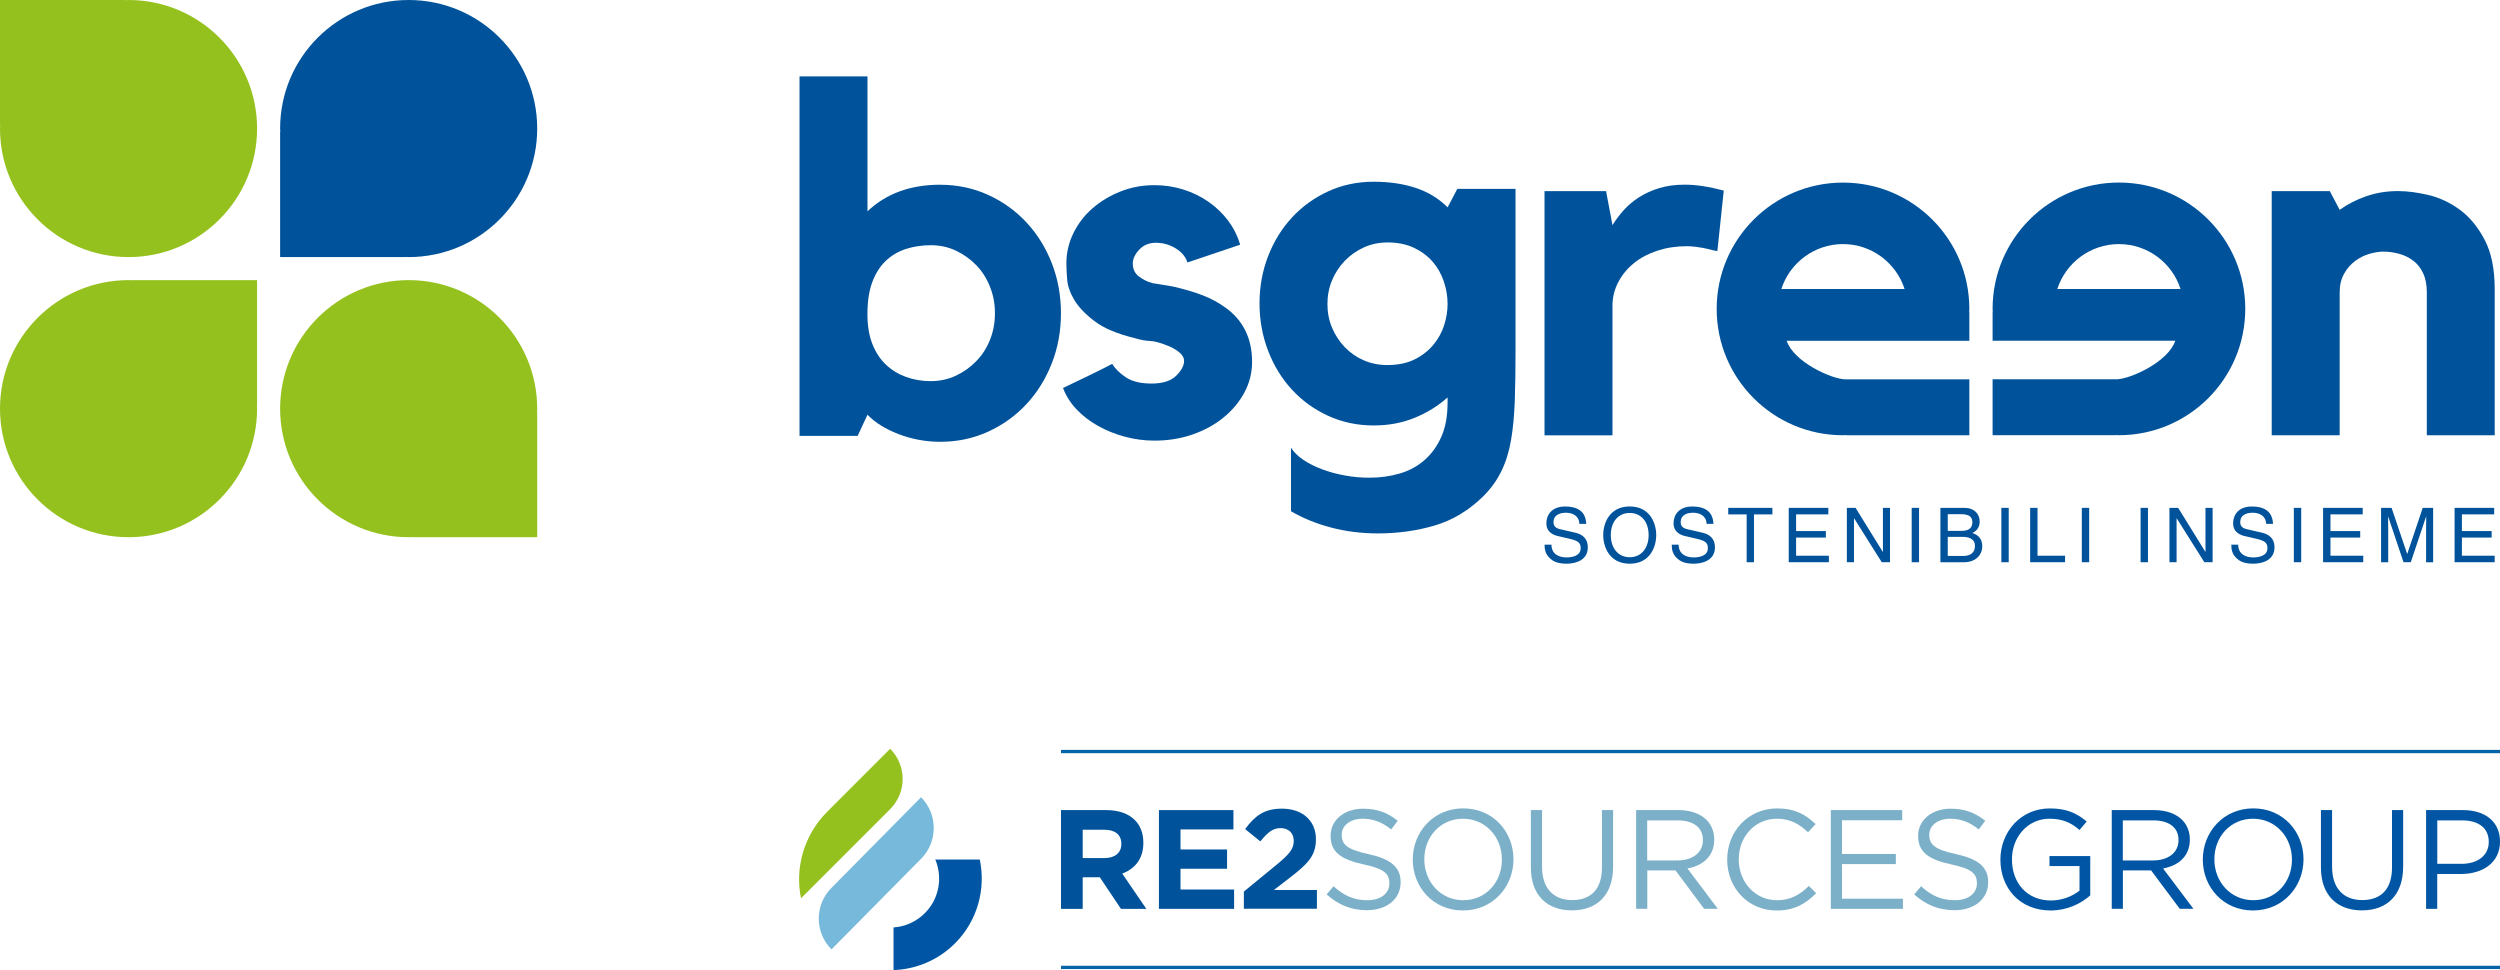
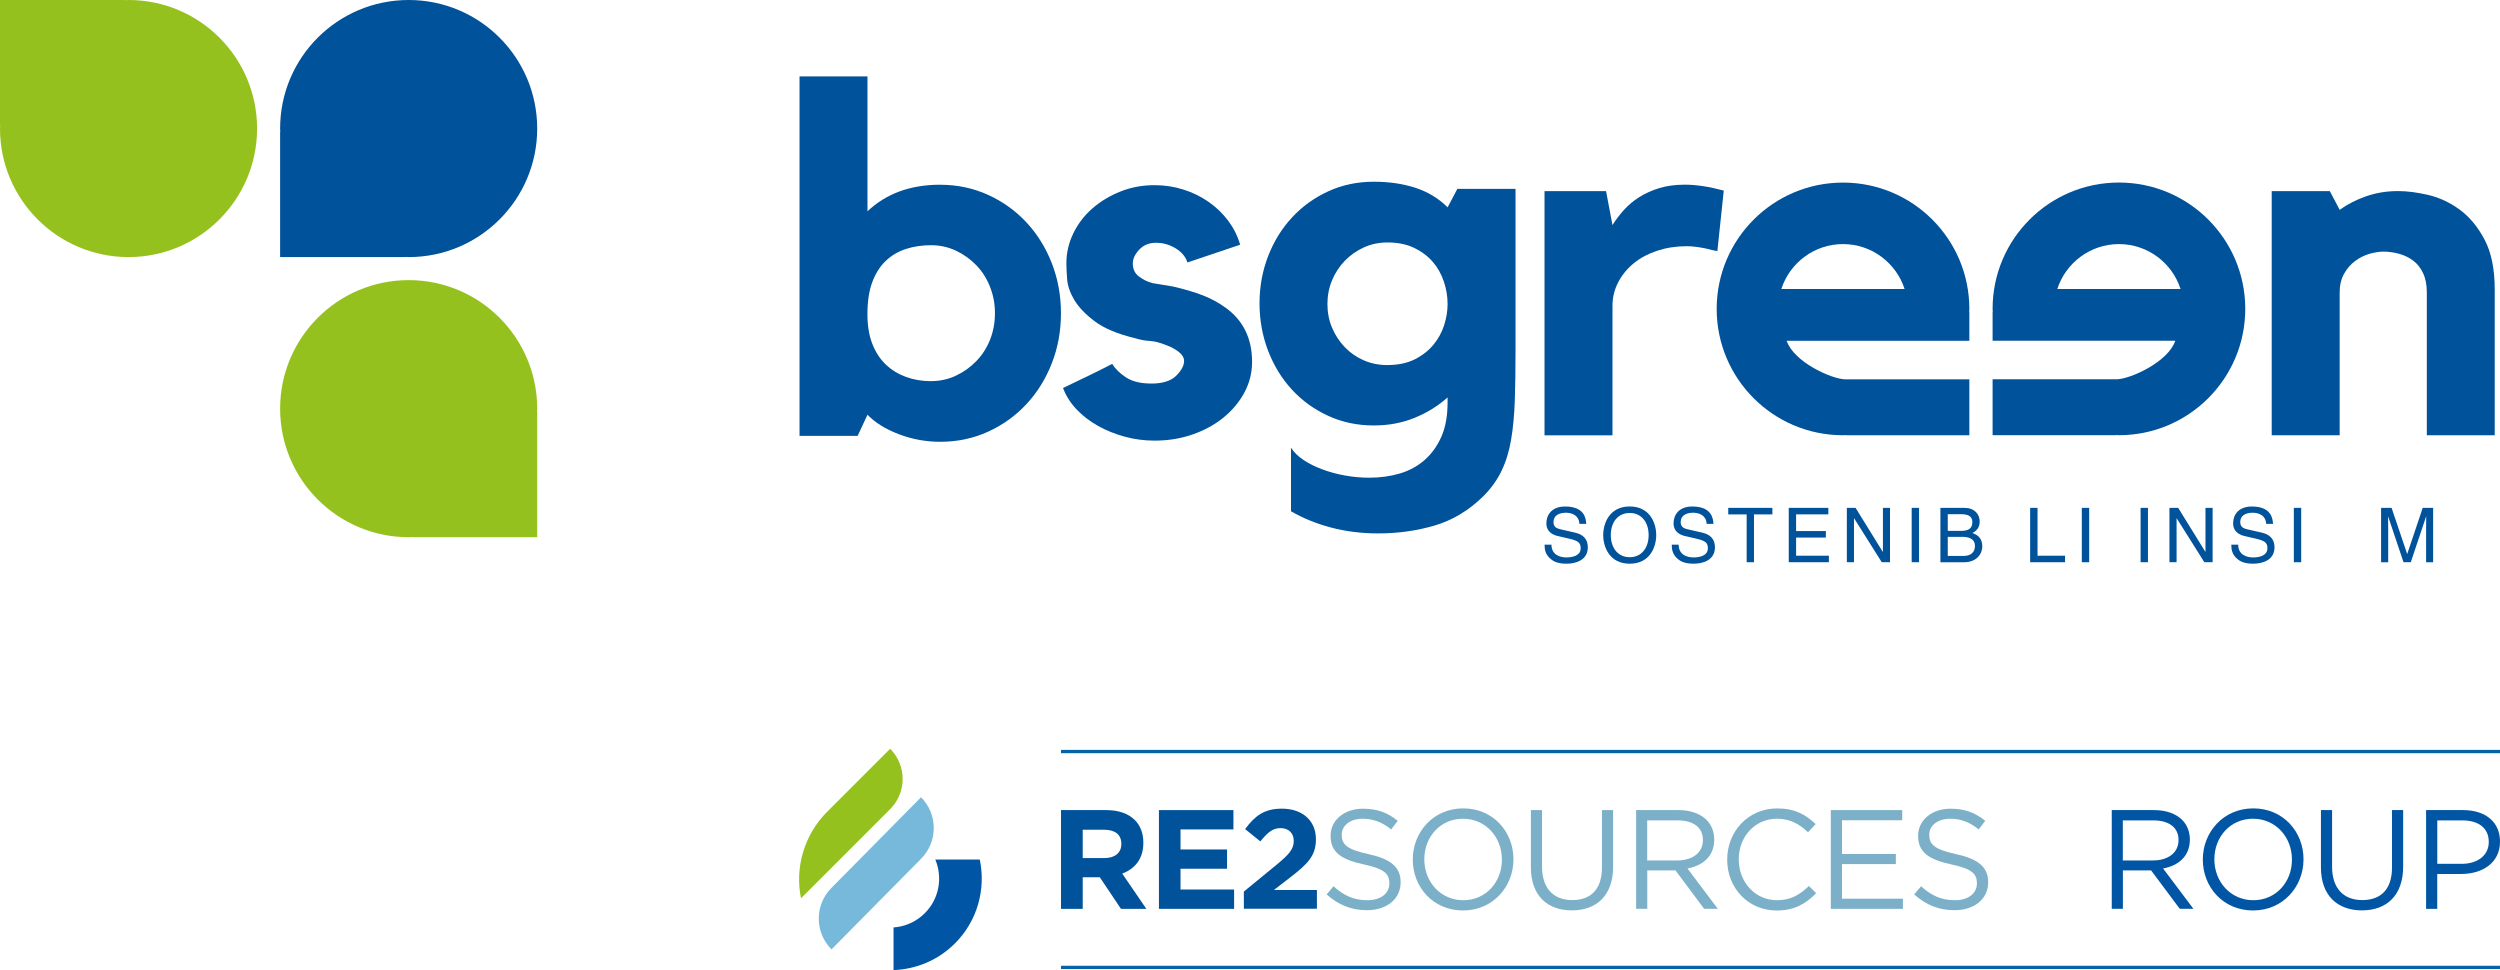
<svg xmlns="http://www.w3.org/2000/svg" id="Livello_1" viewBox="0 0 553.7 214.86">
  <defs>
    <style>.cls-1{fill:none;stroke:#0564a8;stroke-miterlimit:10;stroke-width:.73px;}.cls-2{fill:#7bb0c8;}.cls-3{fill:#95c11f;}.cls-4{fill:#00529b;}.cls-5{fill:#76b9da;}.cls-6{fill:#0056a4;}</style>
  </defs>
  <path class="cls-1" d="m234.99,166.45h318.71m-318.71,47.81h318.71" />
  <path class="cls-5" d="m184.16,210.27l19.83-20.06c3.76-3.76,3.76-9.87,0-13.63l-19.83,20.06c-3.76,3.76-3.76,9.87,0,13.63" />
  <path class="cls-3" d="m190.1,186.26l5.99-5.99,1.06-1.06c3.69-3.69,3.69-9.68,0-13.37l-13.96,13.96c-5.15,5.15-7.17,12.46-5.78,19.15l12.7-12.7Z" />
  <path class="cls-6" d="m217.01,190.37h-9.86c1.66,3.95.89,8.68-2.33,11.89-1.93,1.93-4.4,2.97-6.92,3.15v9.45c4.94-.19,9.83-2.14,13.6-5.91,5.04-5.04,6.87-12.08,5.5-18.58" />
  <path class="cls-4" d="m244.67,190.04c2.34,0,3.69-1.25,3.69-3.09v-.06c0-2.06-1.44-3.12-3.78-3.12h-4.78v6.28h4.87Zm-9.68-10.62h10c2.78,0,4.94.78,6.37,2.22,1.22,1.22,1.87,2.94,1.87,5v.06c0,3.53-1.9,5.75-4.68,6.78l5.34,7.81h-5.62l-4.69-7h-3.78v7h-4.81v-21.87Z" />
  <polygon class="cls-4" points="256.68 179.42 273.18 179.42 273.18 183.7 261.46 183.7 261.46 188.14 271.77 188.14 271.77 192.41 261.46 192.41 261.46 197.01 273.33 197.01 273.33 201.29 256.68 201.29 256.68 179.42" />
  <path class="cls-4" d="m275.48,197.47l7.28-5.97c2.72-2.25,3.78-3.43,3.78-5.25s-1.22-2.84-2.93-2.84-2.84.94-4.47,2.94l-3.37-2.72c2.16-2.94,4.25-4.53,8.15-4.53,4.53,0,7.53,2.65,7.53,6.75v.06c0,3.66-1.87,5.47-5.75,8.46l-3.56,2.75h9.53v4.15h-16.18v-3.81Z" />
  <path class="cls-2" d="m293.82,198.1l1.53-1.81c2.28,2.06,4.47,3.09,7.5,3.09s4.87-1.56,4.87-3.72v-.06c0-2.03-1.09-3.19-5.68-4.15-5.03-1.09-7.34-2.72-7.34-6.31v-.06c0-3.44,3.03-5.97,7.18-5.97,3.19,0,5.47.9,7.68,2.68l-1.44,1.91c-2.03-1.65-4.06-2.37-6.31-2.37-2.84,0-4.65,1.56-4.65,3.53v.06c0,2.06,1.12,3.22,5.93,4.25,4.87,1.06,7.12,2.84,7.12,6.18v.06c0,3.75-3.12,6.18-7.46,6.18-3.47,0-6.31-1.16-8.93-3.5" />
  <path class="cls-2" d="m332.64,190.42v-.06c0-4.97-3.62-9.03-8.62-9.03s-8.56,4-8.56,8.96v.06c0,4.97,3.62,9.03,8.62,9.03s8.56-4,8.56-8.97m-19.74,0v-.06c0-6.03,4.53-11.31,11.18-11.31s11.12,5.22,11.12,11.24v.06c0,6.03-4.53,11.31-11.18,11.31s-11.12-5.22-11.12-11.25" />
  <path class="cls-2" d="m339.06,192.13v-12.71h2.47v12.56c0,4.72,2.5,7.37,6.68,7.37s6.59-2.44,6.59-7.22v-12.71h2.47v12.53c0,6.37-3.65,9.68-9.12,9.68s-9.09-3.31-9.09-9.5" />
  <path class="cls-2" d="m371.54,190.57c3.28,0,5.62-1.69,5.62-4.5v-.06c0-2.69-2.06-4.31-5.59-4.31h-6.75v8.87h6.72Zm-9.18-11.15h9.4c2.69,0,4.84.81,6.22,2.19,1.06,1.06,1.69,2.59,1.69,4.31v.06c0,3.62-2.5,5.75-5.93,6.37l6.72,8.93h-3.03l-6.34-8.5h-6.25v8.5h-2.47v-21.87Z" />
  <path class="cls-2" d="m382.54,190.42v-.06c0-6.18,4.62-11.31,11.06-11.31,3.97,0,6.34,1.4,8.53,3.47l-1.69,1.81c-1.84-1.75-3.9-3-6.87-3-4.84,0-8.47,3.94-8.47,8.96v.06c0,5.06,3.65,9.03,8.47,9.03,3,0,4.97-1.15,7.06-3.15l1.62,1.59c-2.28,2.31-4.78,3.84-8.75,3.84-6.31,0-10.96-4.97-10.96-11.25" />
  <polygon class="cls-2" points="405.49 179.42 421.3 179.42 421.3 181.67 407.96 181.67 407.96 189.14 419.89 189.14 419.89 191.38 407.96 191.38 407.96 199.04 421.46 199.04 421.46 201.29 405.49 201.29 405.49 179.42" />
  <path class="cls-2" d="m423.95,198.1l1.53-1.81c2.28,2.06,4.47,3.09,7.5,3.09s4.87-1.56,4.87-3.72v-.06c0-2.03-1.09-3.19-5.68-4.15-5.03-1.09-7.34-2.72-7.34-6.31v-.06c0-3.44,3.03-5.97,7.18-5.97,3.19,0,5.47.9,7.68,2.68l-1.44,1.91c-2.03-1.65-4.06-2.37-6.31-2.37-2.84,0-4.65,1.56-4.65,3.53v.06c0,2.06,1.12,3.22,5.93,4.25,4.87,1.06,7.12,2.84,7.12,6.18v.06c0,3.75-3.12,6.18-7.46,6.18-3.47,0-6.31-1.16-8.93-3.5" />
-   <path class="cls-6" d="m443.05,190.42v-.06c0-6,4.4-11.31,10.96-11.31,3.69,0,5.97,1.06,8.15,2.9l-1.59,1.88c-1.69-1.47-3.56-2.5-6.65-2.5-4.84,0-8.31,4.09-8.31,8.96v.06c0,5.22,3.34,9.09,8.65,9.09,2.5,0,4.81-.97,6.31-2.19v-5.43h-6.65v-2.22h9.03v8.71c-2.03,1.81-5.09,3.34-8.78,3.34-6.87,0-11.12-5-11.12-11.25" />
  <path class="cls-6" d="m476.88,190.57c3.28,0,5.62-1.69,5.62-4.5v-.06c0-2.69-2.06-4.31-5.59-4.31h-6.75v8.87h6.72Zm-9.18-11.15h9.4c2.69,0,4.84.81,6.22,2.19,1.06,1.06,1.69,2.59,1.69,4.31v.06c0,3.62-2.5,5.75-5.93,6.37l6.72,8.93h-3.03l-6.34-8.5h-6.25v8.5h-2.47v-21.87Z" />
  <path class="cls-6" d="m507.62,190.42v-.06c0-4.97-3.62-9.03-8.62-9.03s-8.56,4-8.56,8.96v.06c0,4.97,3.62,9.03,8.62,9.03s8.56-4,8.56-8.97m-19.74,0v-.06c0-6.03,4.53-11.31,11.18-11.31s11.12,5.22,11.12,11.24v.06c0,6.03-4.53,11.31-11.18,11.31s-11.12-5.22-11.12-11.25" />
  <path class="cls-6" d="m514.04,192.13v-12.71h2.47v12.56c0,4.72,2.5,7.37,6.68,7.37s6.59-2.44,6.59-7.22v-12.71h2.47v12.53c0,6.37-3.66,9.68-9.12,9.68s-9.09-3.31-9.09-9.5" />
  <path class="cls-6" d="m545.21,191.32c3.62,0,6-1.94,6-4.81v-.06c0-3.12-2.34-4.75-5.87-4.75h-5.53v9.62h5.4Zm-7.87-11.9h8.18c4.94,0,8.18,2.62,8.18,6.94v.06c0,4.72-3.94,7.15-8.59,7.15h-5.31v7.72h-2.47v-21.87Z" />
  <path class="cls-3" d="m118.98,90.51c0-15.72-12.75-28.47-28.47-28.47s-28.47,12.75-28.47,28.47,12.75,28.47,28.47,28.47c.25,0,.49-.03.74-.04v.04h27.73v-27.73h-.04c0-.25.04-.49.04-.74" />
  <path class="cls-4" d="m90.51,56.94c15.72,0,28.47-12.75,28.47-28.47S106.24,0,90.51,0s-28.47,12.75-28.47,28.47c0,.25.03.49.04.74h-.04v27.73h27.73v-.04c.25,0,.49.04.74.04" />
-   <path class="cls-3" d="m28.47,62.04c-15.72,0-28.47,12.75-28.47,28.47s12.75,28.47,28.47,28.47,28.47-12.75,28.47-28.47c0-.25-.03-.49-.04-.74h.04v-27.73h-27.73v.04c-.25,0-.49-.04-.74-.04" />
  <path class="cls-3" d="m0,28.47C0,44.19,12.75,56.94,28.47,56.94s28.47-12.75,28.47-28.47S44.19,0,28.47,0c-.25,0-.49.03-.74.04v-.04H0v27.73h.04c0,.25-.04.49-.04.74" />
  <path class="cls-4" d="m206.19,84.41c1.96,0,3.8-.4,5.51-1.2,1.71-.8,3.22-1.87,4.52-3.22,1.31-1.34,2.33-2.92,3.05-4.74.73-1.82,1.09-3.78,1.09-5.89s-.36-3.98-1.09-5.83c-.73-1.85-1.74-3.45-3.05-4.8-1.31-1.34-2.82-2.42-4.52-3.22-1.71-.8-3.54-1.2-5.51-1.2s-3.8.27-5.51.82c-1.71.55-3.2,1.42-4.47,2.62-1.27,1.2-2.27,2.76-3,4.69-.73,1.93-1.09,4.31-1.09,7.14,0,2.54.36,4.74,1.09,6.6.73,1.85,1.73,3.38,3,4.58,1.27,1.2,2.76,2.11,4.47,2.73,1.71.62,3.54.93,5.51.93m2.07-43.5c3.78,0,7.3.75,10.58,2.24,3.27,1.49,6.1,3.52,8.5,6.1,2.4,2.58,4.27,5.6,5.62,9.05,1.34,3.45,2.02,7.14,2.02,11.07s-.67,7.62-2.02,11.07c-1.35,3.45-3.22,6.47-5.62,9.05-2.4,2.58-5.23,4.62-8.5,6.11-3.27,1.49-6.8,2.24-10.58,2.24-3.2,0-6.27-.57-9.21-1.69-2.94-1.13-5.25-2.56-6.92-4.31l-2.18,4.69h-12.87V16.92h15.05v29.88c4.14-3.93,9.52-5.89,16.14-5.89" />
  <path class="cls-4" d="m307.31,80.85c2.33,0,4.32-.42,6-1.25,1.67-.83,3.05-1.91,4.14-3.22,1.09-1.31,1.89-2.76,2.4-4.36.51-1.6.76-3.16.76-4.69,0-1.67-.27-3.33-.82-4.96-.55-1.64-1.36-3.09-2.45-4.36s-2.47-2.31-4.14-3.11c-1.67-.8-3.64-1.2-5.89-1.2-1.89,0-3.64.37-5.23,1.09-1.6.73-3,1.71-4.2,2.94-1.2,1.24-2.15,2.67-2.84,4.31-.69,1.64-1.04,3.4-1.04,5.29s.34,3.65,1.04,5.29c.69,1.63,1.64,3.07,2.84,4.31,1.2,1.24,2.6,2.2,4.2,2.89,1.6.69,3.34,1.04,5.23,1.04m15.48-39.03h12.87v35.76c0,4.14-.05,7.83-.16,11.07-.11,3.23-.38,6.14-.82,8.72-.44,2.58-1.14,4.89-2.13,6.92-.98,2.04-2.34,3.93-4.09,5.67-3.2,3.12-6.78,5.27-10.74,6.43-3.96,1.16-8.12,1.74-12.49,1.74-3.71,0-7.2-.44-10.47-1.31-3.27-.87-6.21-2.07-8.83-3.6v-14.07c.65,1.02,1.58,1.92,2.78,2.72,1.2.8,2.58,1.49,4.14,2.07,1.56.58,3.23,1.04,5.02,1.36,1.78.33,3.58.49,5.4.49,2.4,0,4.65-.31,6.76-.93,2.11-.62,3.94-1.62,5.51-3,1.56-1.38,2.8-3.11,3.71-5.18.91-2.07,1.36-4.6,1.36-7.58v-1.09c-2.11,1.89-4.54,3.4-7.3,4.52-2.76,1.13-5.78,1.69-9.05,1.69-3.64,0-7-.71-10.09-2.13-3.09-1.42-5.76-3.34-8.01-5.78-2.26-2.44-4.02-5.31-5.29-8.61-1.27-3.31-1.91-6.82-1.91-10.52s.64-7.2,1.91-10.47c1.27-3.27,3.03-6.12,5.29-8.56,2.25-2.43,4.92-4.36,8.01-5.78,3.09-1.42,6.45-2.13,10.09-2.13,3.42,0,6.5.45,9.27,1.36,2.76.91,5.12,2.35,7.09,4.31l2.18-4.14Z" />
  <path class="cls-4" d="m271.31,68.05c4,2.83,6,6.87,6,12.1,0,2.4-.56,4.65-1.69,6.76-1.13,2.11-2.67,3.96-4.63,5.56-1.96,1.6-4.25,2.85-6.87,3.76-2.62.91-5.42,1.36-8.4,1.36-2.25,0-4.45-.29-6.6-.87-2.14-.58-4.13-1.38-5.94-2.4-1.82-1.02-3.4-2.23-4.74-3.65-1.35-1.42-2.35-3-3-4.74,1.67-.8,3.52-1.69,5.56-2.67,2.03-.98,3.82-1.87,5.34-2.67.65,1.09,1.67,2.09,3.05,3,1.38.91,3.27,1.36,5.67,1.36s4.29-.58,5.45-1.74c1.16-1.16,1.74-2.25,1.74-3.27,0-.73-.4-1.4-1.2-2.02-.8-.62-1.71-1.11-2.73-1.47-1.45-.58-2.65-.89-3.6-.93-.95-.04-2.04-.23-3.27-.6-3.93-.94-6.92-2.2-8.99-3.76-2.07-1.56-3.58-3.14-4.53-4.74-.95-1.6-1.47-3.12-1.58-4.58-.11-1.45-.17-2.62-.17-3.49,0-2.33.51-4.54,1.53-6.65,1.02-2.11,2.41-3.94,4.2-5.51,1.78-1.56,3.85-2.82,6.21-3.76,2.36-.95,4.89-1.42,7.58-1.42,2.25,0,4.4.33,6.43.98,2.04.65,3.89,1.56,5.56,2.73,1.67,1.16,3.11,2.55,4.31,4.14,1.2,1.6,2.09,3.38,2.67,5.34l-11.67,3.93c-.43-1.31-1.33-2.36-2.67-3.16-1.34-.8-2.78-1.2-4.31-1.2s-2.76.51-3.71,1.53c-.95,1.02-1.42,2.04-1.42,3.05,0,1.24.45,2.2,1.36,2.89.91.69,1.91,1.18,3,1.47.8.15,1.58.27,2.35.38.76.11,1.51.24,2.23.38,2.54.58,4.74,1.24,6.6,1.96,1.85.73,3.47,1.6,4.85,2.62" />
  <path class="cls-4" d="m357.14,49.84c.73-1.16,1.56-2.27,2.51-3.32.94-1.05,2.07-2,3.38-2.84,1.31-.83,2.8-1.51,4.47-2.02,1.67-.51,3.56-.76,5.67-.76,2.47,0,5.34.43,8.61,1.31l-1.42,13.41c-.8-.14-1.6-.33-2.4-.55-.65-.14-1.38-.27-2.18-.38-.8-.11-1.52-.16-2.18-.16-2.33,0-4.49.33-6.49.98-2,.65-3.73,1.56-5.18,2.73-1.45,1.16-2.62,2.56-3.49,4.2-.87,1.64-1.31,3.4-1.31,5.29v28.68h-15.05v-54.08h13.63l1.42,7.52Z" />
  <path class="cls-4" d="m531.11,42.32c2.03,0,4.27.29,6.74.87,2.46.58,4.78,1.67,6.96,3.27,2.18,1.6,4,3.82,5.49,6.65,1.49,2.83,2.23,6.51,2.23,11.01v32.28h-15.04v-31.65c0-1.66-.27-3.08-.82-4.24-.55-1.16-1.27-2.09-2.18-2.77-.91-.69-1.95-1.2-3.11-1.52-1.16-.32-2.33-.49-3.49-.49-.95,0-1.98.17-3.11.49-1.13.33-2.18.85-3.16,1.58-.98.73-1.8,1.67-2.45,2.83-.65,1.16-.98,2.54-.98,4.13v31.65h-15.05v-54.08h12.87l2.18,4.14c1.74-1.24,3.69-2.24,5.87-3,2.17-.76,4.53-1.15,7.07-1.15" />
  <path class="cls-4" d="m349.8,116.01c-.08-1.86-1.63-2.45-2.98-2.45-1.02,0-2.75.29-2.75,2.11,0,1.02.72,1.36,1.43,1.53l3.44.79c1.56.37,2.73,1.31,2.73,3.22,0,2.85-2.65,3.64-4.71,3.64-2.23,0-3.1-.67-3.64-1.16-1.02-.92-1.23-1.93-1.23-3.05h1.53c0,2.18,1.78,2.82,3.32,2.82,1.17,0,3.15-.3,3.15-2.03,0-1.26-.59-1.66-2.57-2.13l-2.46-.57c-.79-.18-2.57-.74-2.57-2.83,0-1.88,1.23-3.72,4.14-3.72,4.21,0,4.63,2.52,4.69,3.84h-1.53Z" />
  <path class="cls-4" d="m360.95,113.61c-2.62,0-4.19,2.06-4.19,4.9s1.58,4.9,4.19,4.9,4.19-2.06,4.19-4.9-1.58-4.9-4.19-4.9m0,11.24c-4.5,0-5.87-3.74-5.87-6.34s1.37-6.34,5.87-6.34,5.87,3.74,5.87,6.34-1.37,6.34-5.87,6.34" />
  <path class="cls-4" d="m377.98,116.01c-.08-1.86-1.63-2.45-2.99-2.45-1.02,0-2.75.29-2.75,2.11,0,1.02.72,1.36,1.42,1.53l3.44.79c1.56.37,2.73,1.31,2.73,3.22,0,2.85-2.65,3.64-4.71,3.64-2.23,0-3.1-.67-3.64-1.16-1.02-.92-1.22-1.93-1.22-3.05h1.53c0,2.18,1.78,2.82,3.32,2.82,1.17,0,3.15-.3,3.15-2.03,0-1.26-.59-1.66-2.57-2.13l-2.46-.57c-.79-.18-2.57-.74-2.57-2.83,0-1.88,1.22-3.72,4.14-3.72,4.21,0,4.63,2.52,4.7,3.84h-1.53Z" />
  <polygon class="cls-4" points="382.77 112.48 392.55 112.48 392.55 113.93 388.47 113.93 388.47 124.52 386.85 124.52 386.85 113.93 382.77 113.93 382.77 112.48" />
  <polygon class="cls-4" points="405.06 124.52 396.17 124.52 396.17 112.48 404.94 112.48 404.94 113.92 397.8 113.92 397.8 117.62 404.39 117.62 404.39 119.06 397.8 119.06 397.8 123.08 405.06 123.08 405.06 124.52" />
  <polygon class="cls-4" points="417.03 112.48 418.6 112.48 418.6 124.52 416.77 124.52 410.65 114.8 410.62 114.8 410.62 124.52 409.04 124.52 409.04 112.48 410.97 112.48 416.99 122.21 417.03 122.21 417.03 112.48" />
  <rect class="cls-4" x="423.4" y="112.48" width="1.63" height="12.04" />
  <path class="cls-4" d="m431.39,123.13h3.47c1.69,0,2.55-.85,2.55-2.2,0-1.69-1.49-2.03-2.82-2.03h-3.2v4.23Zm0-5.55h2.93c1.56,0,2.52-.47,2.52-1.94,0-1.12-.69-1.76-2.5-1.76h-2.95v3.71Zm-1.63-5.1h5.3c2.25,0,3.4,1.39,3.4,3.04,0,.79-.28,1.9-1.61,2.52.79.32,2.18.87,2.18,2.93,0,1.93-1.43,3.56-4.09,3.56h-5.18v-12.04Z" />
-   <rect class="cls-4" x="443.26" y="112.48" width="1.63" height="12.04" />
  <polygon class="cls-4" points="451.27 123.08 457.37 123.08 457.37 124.52 449.64 124.52 449.64 112.48 451.27 112.48 451.27 123.08" />
  <rect class="cls-4" x="461.08" y="112.48" width="1.63" height="12.04" />
  <rect class="cls-4" x="474.1" y="112.48" width="1.63" height="12.04" />
  <polygon class="cls-4" points="488.47 112.48 490.05 112.48 490.05 124.52 488.22 124.52 482.1 114.8 482.07 114.8 482.07 124.52 480.49 124.52 480.49 112.48 482.42 112.48 488.44 122.21 488.47 122.21 488.47 112.48" />
  <path class="cls-4" d="m501.91,116.01c-.08-1.86-1.63-2.45-2.99-2.45-1.02,0-2.75.29-2.75,2.11,0,1.02.72,1.36,1.42,1.53l3.44.79c1.56.37,2.73,1.31,2.73,3.22,0,2.85-2.65,3.64-4.71,3.64-2.23,0-3.1-.67-3.64-1.16-1.02-.92-1.22-1.93-1.22-3.05h1.53c0,2.18,1.78,2.82,3.32,2.82,1.17,0,3.15-.3,3.15-2.03,0-1.26-.59-1.66-2.57-2.13l-2.46-.57c-.79-.18-2.57-.74-2.57-2.83,0-1.88,1.22-3.72,4.14-3.72,4.21,0,4.63,2.52,4.7,3.84h-1.53Z" />
  <rect class="cls-4" x="508.04" y="112.48" width="1.63" height="12.04" />
-   <polygon class="cls-4" points="523.41 124.52 514.52 124.52 514.52 112.48 523.29 112.48 523.29 113.92 516.15 113.92 516.15 117.62 522.74 117.62 522.74 119.06 516.15 119.06 516.15 123.08 523.41 123.08 523.41 124.52" />
  <path class="cls-4" d="m537.33,124.52v-7.11c0-.35.03-1.88.03-3h-.03l-3.39,10.11h-1.61l-3.39-10.09h-.03c0,1.11.03,2.63.03,2.99v7.11h-1.58v-12.04h2.33l3.44,10.18h.03l3.42-10.18h2.31v12.04h-1.57Z" />
-   <polygon class="cls-4" points="552.52 124.52 543.64 124.52 543.64 112.48 552.41 112.48 552.41 113.92 545.26 113.92 545.26 117.62 551.85 117.62 551.85 119.06 545.26 119.06 545.26 123.08 552.52 123.08 552.52 124.52" />
  <path class="cls-4" d="m468.91,84h-27.59v12.39h27.25v-.04c.24,0,.48.04.73.04,15.45,0,27.98-12.53,27.98-27.98s-12.53-27.98-27.98-27.98-27.98,12.53-27.98,27.98c0,.25.03.48.04.73h-.04v6.33h40.46c-1.59,4.72-9.87,8.41-12.87,8.53m.39-29.94c6.38,0,11.79,4.18,13.65,9.95h-27.3c1.86-5.76,7.28-9.95,13.65-9.95" />
  <path class="cls-4" d="m395.71,75.48h40.46v-6.33h-.04c0-.25.04-.48.04-.73,0-15.45-12.53-27.98-27.98-27.98s-27.98,12.53-27.98,27.98,12.53,27.98,27.98,27.98c.24,0,.48-.03.73-.04v.04h27.25v-12.39h-27.59c-2.99-.11-11.27-3.81-12.87-8.53m26.13-11.47h-27.31c1.86-5.76,7.28-9.95,13.65-9.95s11.79,4.18,13.65,9.95" />
</svg>